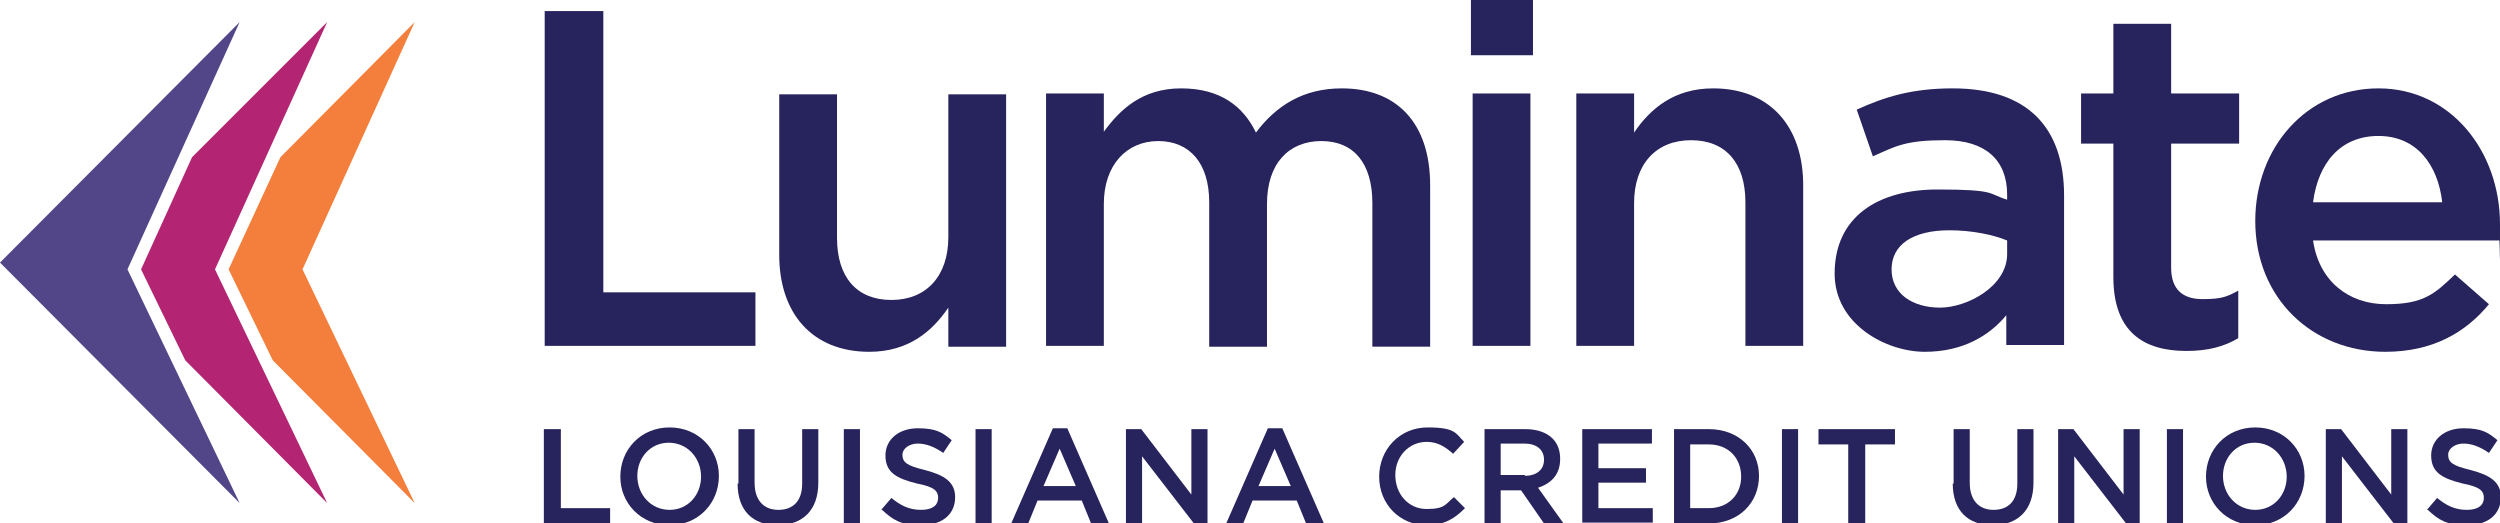
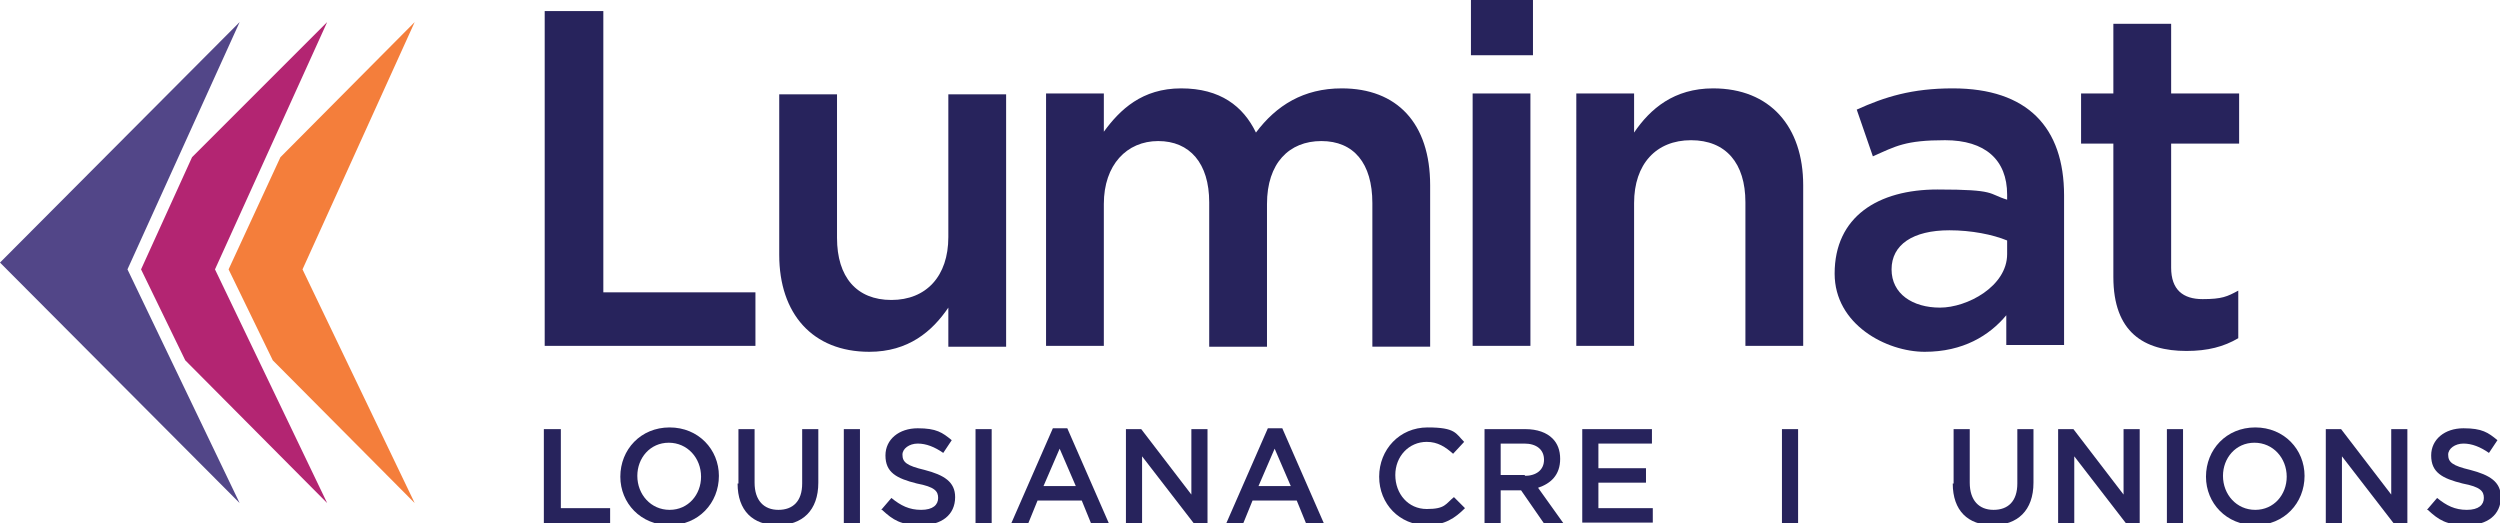
<svg xmlns="http://www.w3.org/2000/svg" id="Layer_1" data-name="Layer 1" version="1.1" viewBox="0 0 294.2 61.6">
  <defs>
    <style> .cls-1 { fill: #f47e3b; } .cls-1, .cls-2, .cls-3, .cls-4 { stroke-width: 0px; } .cls-2 { fill: #524688; } .cls-3 { fill: #27235c; } .cls-4 { fill: #b32572; } </style>
  </defs>
  <g>
    <g>
      <path class="cls-3" d="M64.1,1.3h6.9v33.1h17.9v6.3h-24.8V1.3Z" />
      <path class="cls-3" d="M91.7,30V11.1h6.8v16.9c0,4.6,2.3,7.3,6.4,7.3s6.7-2.8,6.7-7.4V11.1h6.8v29.7h-6.8v-4.6c-1.9,2.8-4.7,5.2-9.3,5.2-6.7,0-10.6-4.5-10.6-11.4h0Z" />
      <path class="cls-3" d="M123.1,11h6.8v4.5c1.9-2.6,4.5-5.1,9.1-5.1s7.3,2.1,8.8,5.2c2.4-3.2,5.6-5.2,10.1-5.2,6.5,0,10.4,4.1,10.4,11.4v19h-6.8v-16.9c0-4.7-2.2-7.3-6-7.3s-6.4,2.6-6.4,7.4v16.8h-6.8v-17c0-4.6-2.3-7.2-6-7.2s-6.4,2.8-6.4,7.4v16.7h-6.8V11h0Z" />
      <path class="cls-3" d="M173.1,0h7.3v6.5h-7.3V0ZM173.3,11h6.8v29.7h-6.8V11Z" />
      <path class="cls-3" d="M185.5,11h6.8v4.6c1.9-2.8,4.7-5.2,9.3-5.2,6.7,0,10.6,4.5,10.6,11.4v18.9h-6.8v-16.9c0-4.6-2.3-7.3-6.4-7.3s-6.7,2.8-6.7,7.4v16.8h-6.8V11h0Z" />
      <path class="cls-3" d="M236.1,40.8v-3.7c-2,2.4-5.1,4.3-9.6,4.3s-10.6-3.2-10.6-9.2h0c0-6.7,5.1-9.9,12.1-9.9s5.9.5,8.2,1.2v-.6c0-4.1-2.6-6.4-7.3-6.4s-5.8.7-8.5,1.9l-1.9-5.5c3.3-1.5,6.5-2.5,11.3-2.5,8.8,0,13.1,4.6,13.1,12.6v17.6h-6.8v.2ZM236.2,28.3c-1.7-.7-4.2-1.2-6.8-1.2-4.3,0-6.8,1.7-6.8,4.6h0c0,2.9,2.5,4.5,5.7,4.5s7.9-2.5,7.9-6.3v-1.7h0Z" />
      <path class="cls-3" d="M248.7,32.6v-15.7h-3.8v-5.9h3.8V2.8h6.8v8.2h8v5.9h-8v14.6c0,2.6,1.4,3.7,3.7,3.7s2.9-.3,4.2-1v5.6c-1.7,1-3.6,1.5-6.1,1.5-5,0-8.6-2.2-8.6-8.7Z" />
-       <path class="cls-3" d="M265.4,26h0c0-8.6,6-15.6,14.5-15.6s14.3,7.4,14.3,16,0,1.2-.1,1.9h-21.9c.7,4.8,4.2,7.5,8.6,7.5s5.7-1.2,8.1-3.5l4,3.5c-2.8,3.4-6.7,5.6-12.2,5.6-8.6,0-15.3-6.3-15.3-15.4ZM287.4,23.8c-.5-4.4-3-7.8-7.5-7.8s-7.1,3.2-7.7,7.8h15.3,0Z" />
    </g>
    <g>
      <path class="cls-3" d="M64.1,50.5h1.9v9.3h5.8v1.8h-7.8v-11.1h0Z" />
      <path class="cls-3" d="M73,56.1h0c0-3.2,2.4-5.8,5.8-5.8s5.8,2.6,5.8,5.7h0c0,3.2-2.4,5.8-5.8,5.8s-5.8-2.6-5.8-5.7ZM82.5,56.1h0c0-2.2-1.6-4-3.8-4s-3.7,1.8-3.7,3.9h0c0,2.2,1.6,4,3.8,4s3.7-1.8,3.7-3.9Z" />
      <path class="cls-3" d="M86.9,56.9v-6.4h1.9v6.3c0,2.1,1.1,3.2,2.8,3.2s2.8-1,2.8-3.1v-6.4h1.9v6.3c0,3.3-1.9,5-4.8,5s-4.7-1.7-4.7-4.9h0Z" />
      <path class="cls-3" d="M99.3,50.5h1.9v11.1h-1.9v-11.1Z" />
      <path class="cls-3" d="M103.7,60l1.2-1.4c1.1.9,2.1,1.4,3.5,1.4s2-.6,2-1.4h0c0-.8-.4-1.3-2.5-1.7-2.4-.6-3.7-1.3-3.7-3.3h0c0-1.9,1.6-3.2,3.8-3.2s2.9.5,4,1.4l-1,1.5c-1-.7-2-1.1-3-1.1s-1.8.6-1.8,1.3h0c0,.9.5,1.3,2.6,1.8,2.3.6,3.6,1.4,3.6,3.2h0c0,2.1-1.6,3.3-4,3.3s-3.3-.6-4.6-1.8h-.1Z" />
      <path class="cls-3" d="M114.8,50.5h1.9v11.1h-1.9v-11.1Z" />
      <path class="cls-3" d="M123.8,50.4h1.8l4.9,11.2h-2.1l-1.1-2.7h-5.2l-1.1,2.7h-2l4.9-11.2h0ZM126.6,57.2l-1.9-4.4-1.9,4.4h3.8,0Z" />
      <path class="cls-3" d="M132.5,50.5h1.8l5.9,7.7v-7.7h1.9v11.1h-1.6l-6.1-7.9v7.9h-1.9v-11.1h0Z" />
      <path class="cls-3" d="M149.1,50.4h1.8l4.9,11.2h-2.1l-1.1-2.7h-5.2l-1.1,2.7h-2l4.9-11.2h0ZM151.9,57.2l-1.9-4.4-1.9,4.4h3.8,0Z" />
      <path class="cls-3" d="M162.3,56.1h0c0-3.2,2.4-5.8,5.7-5.8s3.3.7,4.3,1.7l-1.3,1.4c-.9-.8-1.8-1.4-3.1-1.4-2.1,0-3.7,1.7-3.7,3.9h0c0,2.2,1.5,4,3.7,4s2.2-.6,3.2-1.4l1.3,1.3c-1.2,1.2-2.4,2-4.5,2-3.2,0-5.6-2.5-5.6-5.7h0Z" />
      <path class="cls-3" d="M174.6,50.5h4.9c1.4,0,2.5.4,3.2,1.1.6.6.9,1.4.9,2.4h0c0,1.9-1.1,2.9-2.6,3.4l3,4.2h-2.3l-2.7-3.9h-2.4v3.9h-1.9v-11.1h0ZM179.4,56c1.4,0,2.3-.7,2.3-1.9h0c0-1.2-.9-1.9-2.3-1.9h-2.8v3.7h2.9,0Z" />
      <path class="cls-3" d="M186.2,50.5h8.2v1.7h-6.3v2.9h5.6v1.7h-5.6v3h6.4v1.7h-8.3v-11.1h0Z" />
-       <path class="cls-3" d="M197,50.5h4.1c3.5,0,5.9,2.4,5.9,5.5h0c0,3.2-2.4,5.6-5.9,5.6h-4.1v-11.1ZM201.1,59.8c2.3,0,3.8-1.6,3.8-3.7h0c0-2.2-1.5-3.8-3.8-3.8h-2.2v7.5h2.2Z" />
      <path class="cls-3" d="M209.7,50.5h1.9v11.1h-1.9v-11.1Z" />
-       <path class="cls-3" d="M217.5,52.3h-3.5v-1.8h9v1.8h-3.5v9.3h-2v-9.3h0Z" />
      <path class="cls-3" d="M229.9,56.9v-6.4h1.9v6.3c0,2.1,1.1,3.2,2.8,3.2s2.8-1,2.8-3.1v-6.4h1.9v6.3c0,3.3-1.9,5-4.8,5s-4.7-1.7-4.7-4.9h.1Z" />
      <path class="cls-3" d="M242.2,50.5h1.8l5.9,7.7v-7.7h1.9v11.1h-1.6l-6.1-7.9v7.9h-1.9v-11.1h0Z" />
      <path class="cls-3" d="M255,50.5h1.9v11.1h-1.9v-11.1Z" />
      <path class="cls-3" d="M259.6,56.1h0c0-3.2,2.4-5.8,5.8-5.8s5.8,2.6,5.8,5.7h0c0,3.2-2.4,5.8-5.8,5.8s-5.8-2.6-5.8-5.7ZM269.1,56.1h0c0-2.2-1.6-4-3.8-4s-3.7,1.8-3.7,3.9h0c0,2.2,1.6,4,3.8,4s3.7-1.8,3.7-3.9Z" />
      <path class="cls-3" d="M273.7,50.5h1.8l5.9,7.7v-7.7h1.9v11.1h-1.6l-6.1-7.9v7.9h-1.9v-11.1h0Z" />
      <path class="cls-3" d="M285.6,60l1.2-1.4c1.1.9,2.1,1.4,3.5,1.4s2-.6,2-1.4h0c0-.8-.4-1.3-2.5-1.7-2.4-.6-3.7-1.3-3.7-3.3h0c0-1.9,1.6-3.2,3.8-3.2s2.9.5,4,1.4l-1,1.5c-1-.7-2-1.1-3-1.1s-1.8.6-1.8,1.3h0c0,.9.5,1.3,2.6,1.8,2.3.6,3.6,1.4,3.6,3.2h0c0,2.1-1.6,3.3-4,3.3s-3.3-.6-4.6-1.8h-.1Z" />
    </g>
  </g>
  <g>
    <polygon class="cls-1" points="48.8 2.6 33 18.5 26.9 31.7 32.1 42.4 48.8 59.2 35.6 31.7 48.8 2.6" />
    <polygon class="cls-4" points="38.5 2.6 22.6 18.5 16.6 31.7 21.8 42.4 38.5 59.2 25.3 31.7 38.5 2.6" />
    <polygon class="cls-2" points="28.2 2.6 0 30.9 28.2 59.2 15 31.7 28.2 2.6" />
  </g>
</svg>